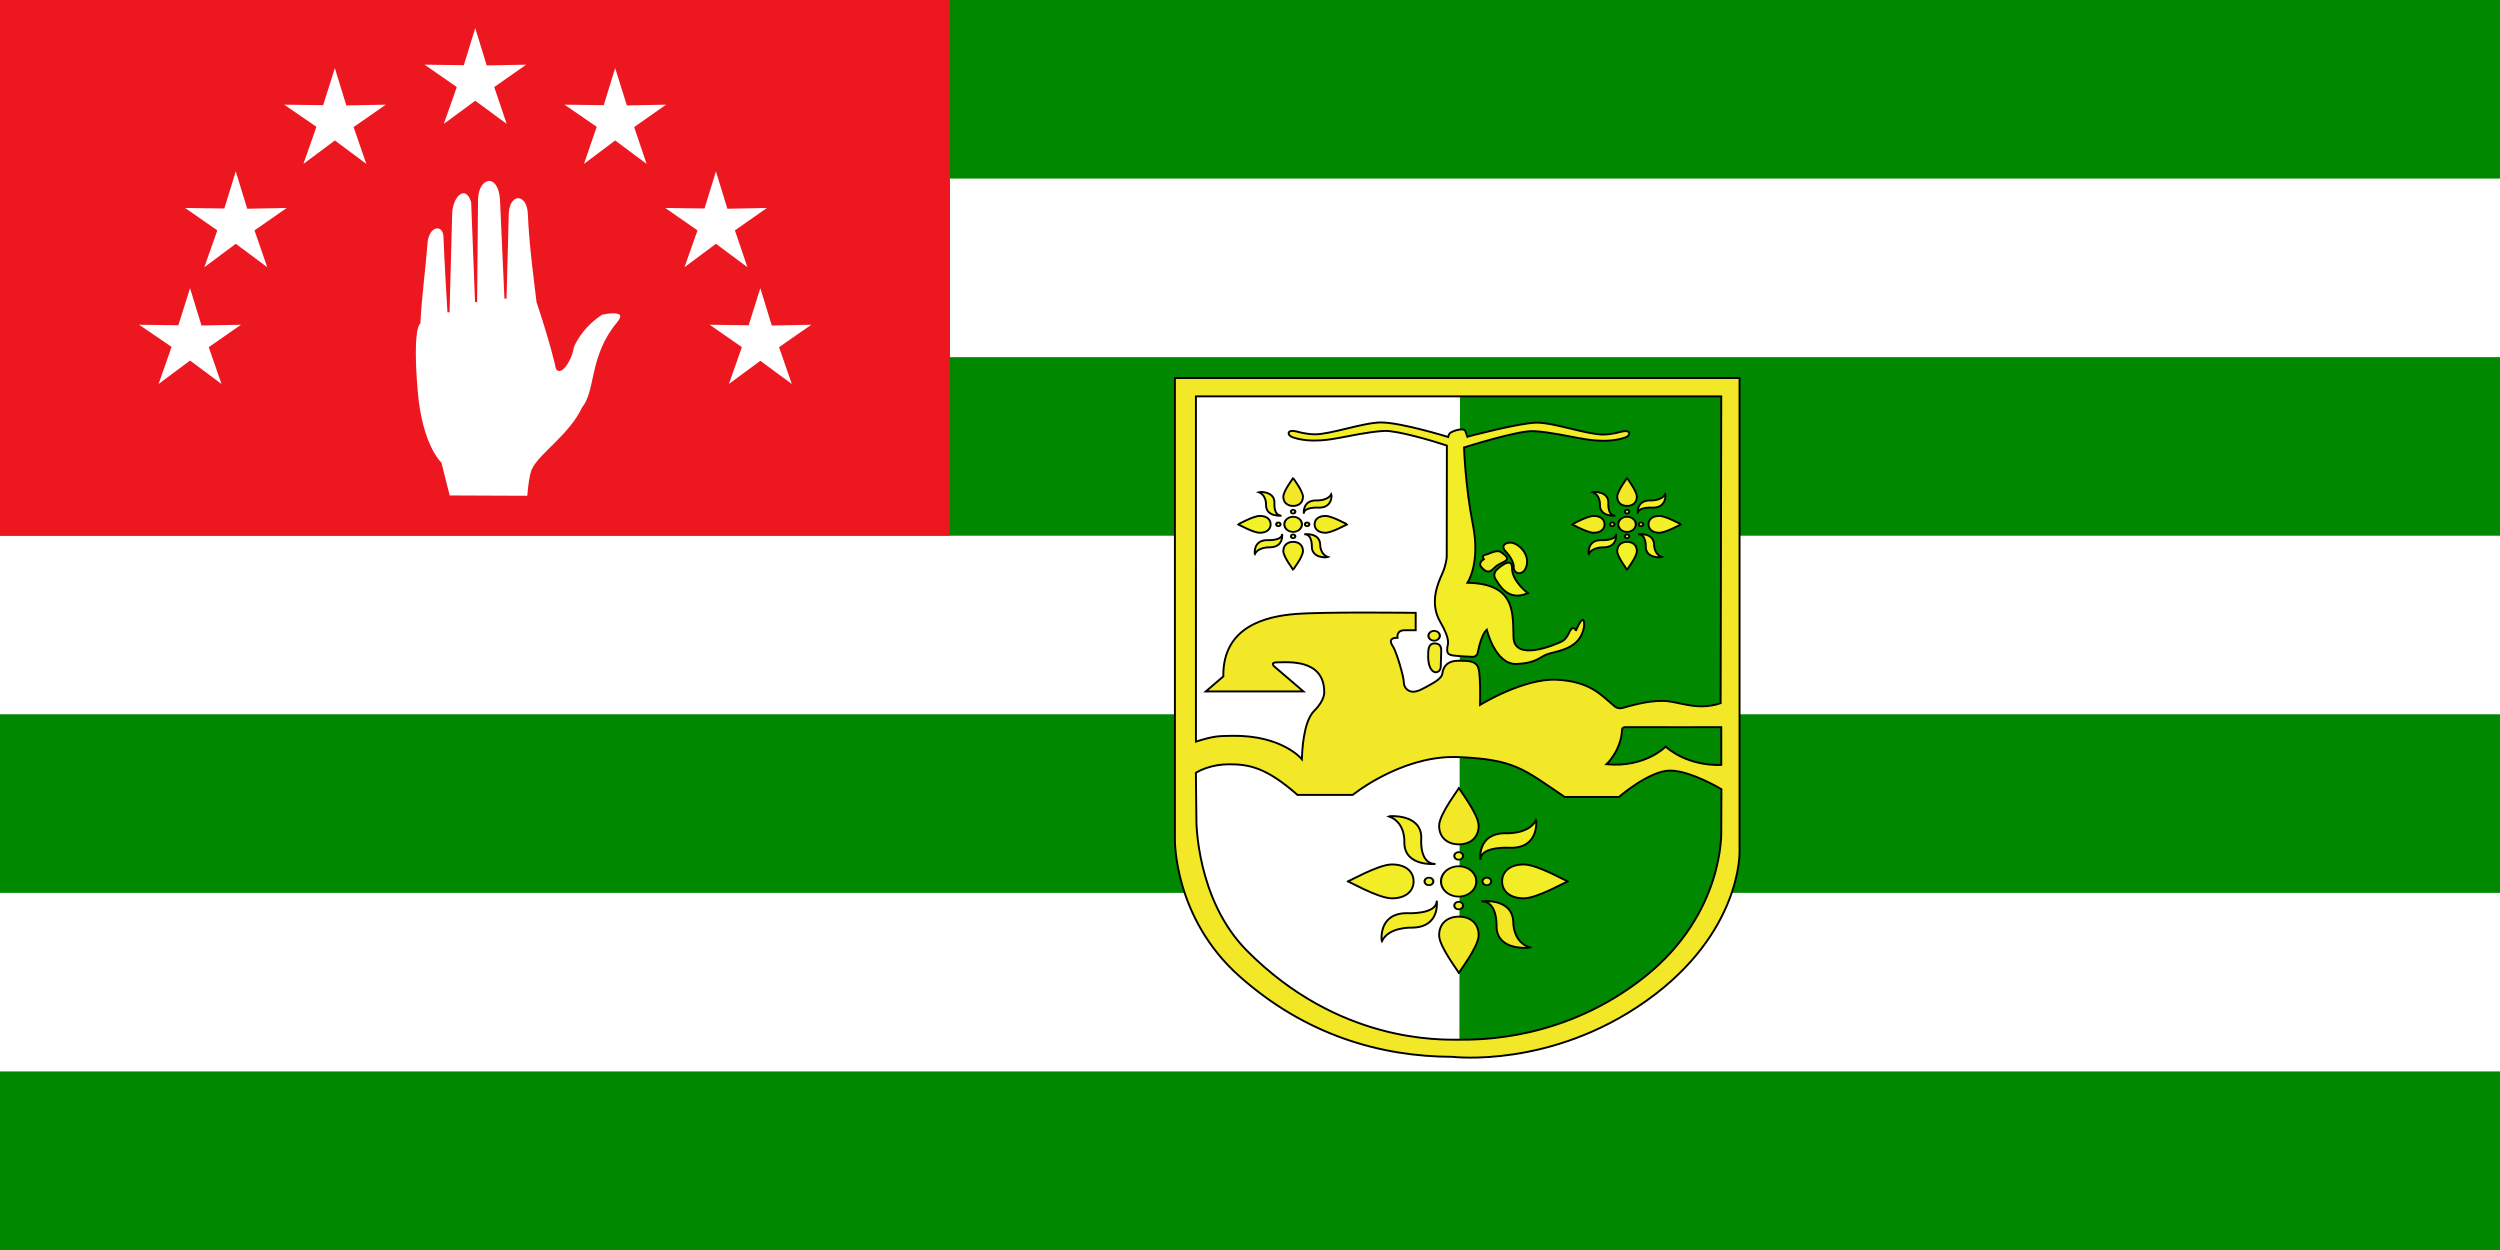
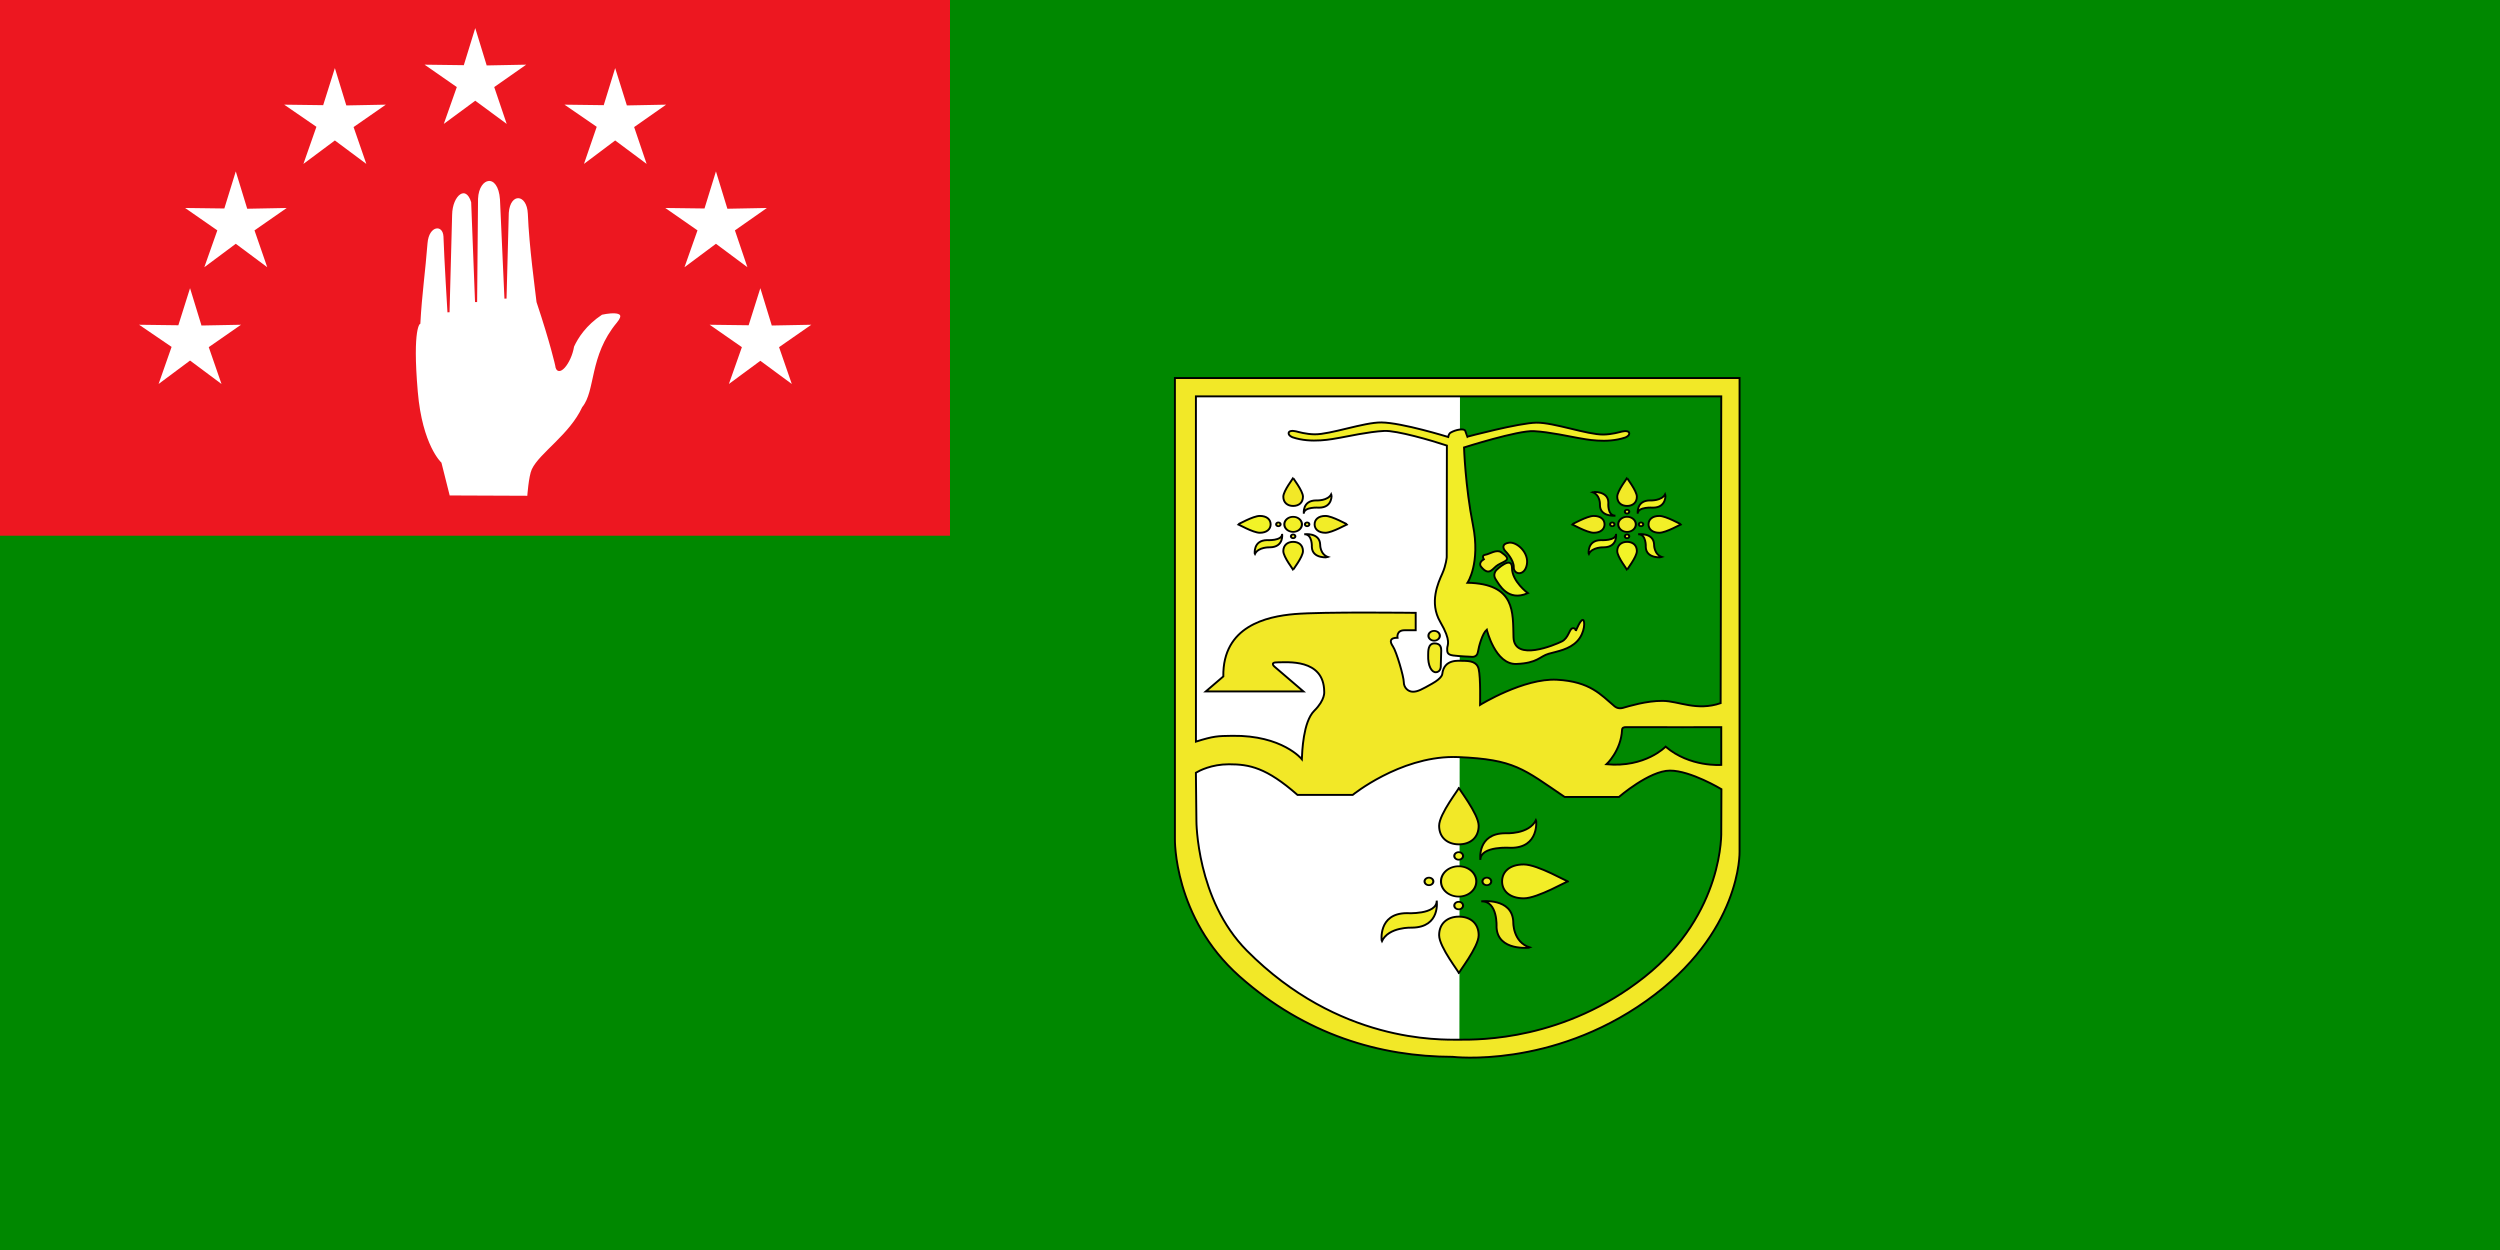
<svg xmlns="http://www.w3.org/2000/svg" xmlns:ns1="http://sodipodi.sourceforge.net/DTD/sodipodi-0.dtd" xmlns:ns2="http://www.inkscape.org/namespaces/inkscape" xmlns:xlink="http://www.w3.org/1999/xlink" width="560" height="280" version="1.1" id="svg2053" ns1:version="0.32" ns2:version="0.44" ns1:docname="Flag_of_Abkhazia.svg" ns1:docbase="D:\Mis documentos\Comptabilitat\Tercer Examen">
  <defs id="defs2085" />
  <ns1:namedview ns2:window-height="575" ns2:window-width="913" ns2:pageshadow="2" ns2:pageopacity="0.0" guidetolerance="10.0" gridtolerance="10.0" objecttolerance="10.0" borderopacity="1.0" bordercolor="#666666" pagecolor="#ffffff" id="base" ns2:zoom="1" ns2:cx="359.53986" ns2:cy="130.87668" ns2:window-x="242" ns2:window-y="55" ns2:current-layer="svg2053" />
  <desc id="desc2055">flag of Abkhazia</desc>
  <rect height="280" width="560" id="rect2057" fill="#008800" />
-   <rect height="40" id="white" width="560" y="40" fill="white" />
  <use xlink:href="#white" y="80" id="use2060" />
  <use xlink:href="#white" y="160" id="use2062" />
  <rect height="120" width="212.8" id="rect2064" fill="#ed1720" />
  <g transform="matrix(7.61808e-2,0,0,7.61808e-2,-35.79,178.429)" id="g2066" fill="white">
    <path d="M 1923.014,-2086.142 L 1959.701,-1977.841 L 1867.219,-2046.003 L 1774.736,-1977.841 L 1812.952,-2086.142 L 1718.177,-2152.032 L 1833.589,-2150.517 L 1867.219,-2259.576 L 1900.849,-2149.76 L 2017.025,-2152.032 L 1923.014,-2086.142 z" id="path2068" />
    <path d="M 2760.518,-1321.418 L 2797.969,-1213.117 L 2705.487,-1281.278 L 2613.004,-1213.117 L 2651.22,-1321.418 L 2556.445,-1387.307 L 2671.093,-1385.793 L 2705.487,-1494.851 L 2739.117,-1385.035 L 2855.293,-1387.307 L 2760.518,-1321.418 z" id="path2070" />
    <path d="M 1083.634,-1321.418 L 1121.085,-1213.117 L 1028.603,-1282.035 L 936.12,-1213.117 L 974.336,-1322.175 L 878.796,-1387.307 L 994.208,-1385.792 L 1028.603,-1494.851 L 1062.233,-1385.035 L 1178.409,-1387.307 L 1083.634,-1321.418 z" id="path2072" />
    <path d="M 1509.482,-1968.549 L 1546.934,-1860.248 L 1454.451,-1929.167 L 1361.969,-1860.248 L 1400.185,-1969.306 L 1305.409,-2034.438 L 1420.057,-2032.924 L 1454.451,-2141.982 L 1488.081,-2032.167 L 1604.258,-2034.438 L 1509.482,-1968.549 z" id="path2074" />
    <path d="M 2334.422,-1968.549 L 2371.109,-1860.248 L 2278.627,-1929.167 L 2186.909,-1860.248 L 2224.36,-1969.306 L 2129.585,-2034.438 L 2244.997,-2032.924 L 2278.627,-2141.982 L 2313.021,-2032.167 L 2428.433,-2034.438 L 2334.422,-1968.549 z" id="path2076" />
    <path d="M 2630.739,-1664.766 L 2667.427,-1556.465 L 2574.944,-1625.384 L 2482.462,-1556.465 L 2520.677,-1664.766 L 2425.902,-1730.656 L 2541.314,-1729.141 L 2574.944,-1838.199 L 2608.574,-1728.383 L 2724.75,-1730.656 L 2630.739,-1664.766 z" id="path2078" />
    <path d="M 1218.11,-1664.766 L 1255.561,-1556.465 L 1163.079,-1625.384 L 1070.596,-1556.465 L 1108.812,-1664.766 L 1014.037,-1730.656 L 1129.449,-1729.141 L 1163.079,-1838.199 L 1196.709,-1728.383 L 1312.885,-1730.656 L 1218.11,-1664.766 z" id="path2080" />
    <path d="M 1702.776,-1392.187 C 1702.776,-1392.187 1678.689,-1382.106 1695.196,-1189.92 C 1708.651,-1031.73 1765.011,-980.2 1765.011,-980.2 L 1789.633,-882.29 L 2023.091,-881.334 C 2023.091,-881.334 2027.328,-941.97 2036.368,-961.14 C 2058.584,-1008.251 2146.62,-1062.097 2184.352,-1143.391 C 2224.932,-1192.955 2204.602,-1294.092 2286.059,-1391.715 C 2326.497,-1440.18 2238.673,-1419.668 2238.673,-1419.668 C 2190.513,-1387.724 2166.987,-1350.229 2154.831,-1324.037 C 2146.668,-1273.576 2108.888,-1231.382 2105.325,-1268.026 C 2105.325,-1268.026 2091.594,-1331.394 2050.419,-1454.575 C 2046.348,-1491.089 2028.681,-1617.342 2024.915,-1713.717 C 2022.222,-1776.412 1967.34,-1780.191 1962.751,-1716.539 L 1956.125,-1464.212 L 1943.015,-1755.628 C 1937.438,-1838.103 1875.036,-1825.88 1872.331,-1757.529 L 1869.649,-1454.091 L 1858.28,-1748.223 C 1841.368,-1804.4 1796.95,-1771.105 1796.128,-1710.241 L 1788.56,-1424.049 C 1788.56,-1424.049 1778.996,-1580.776 1776.826,-1646.956 C 1774.791,-1686.765 1728.172,-1683.828 1723.779,-1626.907 C 1717.43,-1544.64 1707.447,-1477.462 1702.776,-1392.187 z" id="path2082" stroke-width="6.156" stroke="#ed1720" />
  </g>
  <path style="opacity:1;color:black;fill:white;fill-opacity:1;fill-rule:nonzero;stroke:none;stroke-width:1;stroke-linecap:butt;stroke-linejoin:miter;marker:none;marker-start:none;marker-mid:none;marker-end:none;stroke-miterlimit:4;stroke-dasharray:none;stroke-dashoffset:0;stroke-opacity:1;visibility:visible;display:inline;overflow:visible" d="M 264.826,183.537 C 264.826,183.537 268.853,222.138 299.238,229.043 C 329.622,235.947 330.355,234.378 330.355,234.378 L 332.551,87.19 L 267.023,87.504 L 264.826,183.537 z " id="path4623" />
  <path id="path1936" d="M 326.904,236.847 C 332.194,237.129 350.692,237.043 368.794,224.177 C 390.21,208.956 389.66,190.754 389.66,190.754 L 389.66,84.68 L 327.037,84.68 C 327.037,84.68 326.904,236.847 326.904,236.847 z " style="opacity:1;color:black;fill:#008801;fill-opacity:1;fill-rule:nonzero;stroke:none;stroke-width:5;stroke-linecap:butt;stroke-linejoin:miter;marker:none;marker-start:none;marker-mid:none;marker-end:none;stroke-miterlimit:4;stroke-dasharray:none;stroke-dashoffset:0;stroke-opacity:1;visibility:visible;display:inline;overflow:visible" ns1:nodetypes="cccccc" />
  <path style="opacity:1;color:black;fill:#f2e827;fill-opacity:1;fill-rule:nonzero;stroke:black;stroke-width:0.431;stroke-linecap:butt;stroke-linejoin:miter;marker:none;marker-start:none;marker-mid:none;marker-end:none;stroke-miterlimit:4;stroke-dasharray:none;stroke-dashoffset:0;stroke-opacity:1;visibility:visible;display:inline;overflow:visible" d="M 263.178,84.68 L 263.178,187.932 C 263.178,187.932 262.813,205.505 277.639,218.686 C 292.409,231.818 309.177,236.695 325.41,236.732 C 325.41,236.732 347.379,239.397 368.794,224.177 C 390.21,208.956 389.66,190.754 389.66,190.754 L 389.66,84.68 L 263.178,84.68 z M 267.885,88.786 L 327.167,88.786 L 385.563,88.786 L 385.423,157.506 C 380.039,159.347 376.079,157.028 372.435,156.995 C 368.792,156.961 364.856,158.195 363.5,158.574 C 362.279,158.916 361.542,158.104 361.542,158.104 C 358.643,155.686 356.216,152.664 348.773,152.261 C 341.329,151.858 331.533,157.901 331.533,157.901 C 331.533,157.901 331.688,151.776 331.218,149.842 C 330.826,148.23 329.339,148.026 327.694,148.026 C 326.754,148.026 323.461,147.555 323.069,150.981 C 323.069,150.981 323.072,151.858 320.8,153.134 C 318.528,154.41 317.587,154.946 316.49,154.946 C 315.393,154.946 314.449,154.006 314.449,152.797 C 314.449,151.588 312.804,145.947 312.021,144.805 C 311.237,143.663 311.315,142.856 313.039,142.856 C 313.039,142.856 312.729,141.177 314.609,141.177 C 316.49,141.177 317.116,141.177 317.116,141.177 L 317.116,137.279 C 317.116,137.279 296.275,137.011 290.006,137.549 C 283.738,138.086 273.866,140.237 274.023,151.521 L 270.101,154.879 L 291.965,154.879 L 285.537,149.373 C 285.537,149.373 284.247,148.329 286.206,148.363 C 288.164,148.396 296.545,147.423 296.624,154.913 C 296.624,154.913 296.901,156.725 294.394,159.21 C 291.886,161.695 291.689,168.449 291.611,170.061 C 291.611,170.061 287.265,164.673 276.054,164.821 C 272.697,164.865 271.886,164.879 267.89,166.121 L 267.885,88.786 z M 364.179,162.884 C 369.738,162.912 385.563,162.884 385.563,162.884 L 385.563,171.337 C 385.563,171.337 378.529,171.907 373.099,167.252 C 373.099,167.252 368.553,172.003 359.855,171.196 C 359.855,171.196 363.112,168.175 363.34,163.499 C 363.364,163.004 363.709,162.881 364.179,162.884 z M 325.503,169.567 C 325.892,169.565 326.283,169.571 326.676,169.587 C 339.291,170.125 341.169,172.209 350.493,178.523 L 362.637,178.523 C 362.637,178.523 369.456,172.613 374.079,172.613 C 378.701,172.613 385.597,176.777 385.597,176.777 L 385.563,186.157 C 385.563,186.157 386.338,204.583 368.387,218.832 C 350.436,233.081 331.38,232.892 326.947,232.892 C 322.515,232.892 299.83,233.635 279.297,212.943 C 267.971,201.529 267.997,183.876 267.997,183.876 L 267.88,173.091 C 268.627,172.648 271.36,171.2 275.274,171.2 C 279.896,171.2 283.658,171.941 290.632,178.053 L 303.013,178.053 C 303.013,178.053 313.425,169.608 325.503,169.567 z " id="path4742" ns1:nodetypes="ccccccccccccsscscsssssssssccsccccssssccccccsscccsccsccsssccsccc" />
  <path id="path1933" style="color:black;fill:#f2ed27;fill-opacity:1;fill-rule:nonzero;stroke:black;stroke-width:0.431;stroke-linecap:butt;stroke-linejoin:miter;marker:none;marker-start:none;marker-mid:none;marker-end:none;stroke-miterlimit:4;stroke-dasharray:none;stroke-dashoffset:0;stroke-opacity:1;visibility:visible;display:inline;overflow:visible" d="M 324.387,97.882 C 324.387,97.882 314.026,94.676 309.428,94.629 C 305.549,94.587 298.014,97.336 294.468,97.288 C 292.529,97.263 290.85,96.75 290.313,96.624 C 289.51,96.434 288.651,96.481 288.651,97.051 C 288.651,97.621 289.537,97.953 289.537,97.953 C 293.748,99.378 298.513,98.333 300.175,98.048 C 301.837,97.763 306.491,96.719 310.037,96.529 C 312.806,96.38 320.779,98.694 324.102,99.808 L 324.066,124.789 C 324.066,124.789 323.955,126.499 323.068,128.494 C 322.182,130.489 320.076,134.954 322.625,139.324 C 325.174,143.693 324.176,144.453 324.176,145.213 C 324.176,145.973 324.066,146.638 325.506,146.828 C 326.947,147.018 329.495,147.113 329.495,147.113 C 329.495,147.113 330.825,147.398 331.047,146.068 C 331.268,144.738 332.044,141.888 333.041,141.033 C 333.041,141.033 334.925,148.918 339.69,148.728 C 344.454,148.538 344.898,147.018 346.892,146.448 C 348.887,145.878 351.546,145.498 353.319,143.598 C 355.092,141.698 355.092,138.849 354.538,138.849 C 353.984,138.849 352.987,141.318 352.987,141.318 C 352.987,141.318 352.931,140.558 352.211,140.748 C 351.491,140.938 351.38,142.933 349.829,143.693 C 348.277,144.453 339.191,148.3 339.025,142.743 C 338.859,137.186 339.523,130.774 328.719,130.537 C 328.719,130.537 331.656,126.214 329.938,117.57 C 328.221,108.925 327.944,100.233 327.944,100.233 C 327.944,100.233 340.022,96.386 343.568,96.576 C 347.114,96.766 351.768,97.811 353.43,98.096 C 355.092,98.381 359.857,99.426 364.068,98.001 C 364.068,98.001 364.954,97.668 364.954,97.099 C 364.954,96.529 364.095,96.481 363.292,96.671 C 362.755,96.798 361.076,97.31 359.137,97.336 C 355.591,97.383 348.056,94.629 344.177,94.676 C 340.299,94.724 328.719,97.811 328.719,97.811 L 328.664,97.858 C 328.664,97.858 328.619,97.775 328.221,96.529 C 328.011,95.873 326.032,96.253 324.929,96.913 C 324.507,97.166 324.387,97.882 324.387,97.882 z " ns1:nodetypes="csssscssccsssscscsssscssscscsscssssccssc" />
  <path style="opacity:1;color:black;fill:#f2f327;fill-opacity:1;fill-rule:nonzero;stroke:black;stroke-width:0.431;stroke-linecap:butt;stroke-linejoin:miter;marker:none;marker-start:none;marker-mid:none;marker-end:none;stroke-miterlimit:4;stroke-dasharray:none;stroke-dashoffset:0;stroke-opacity:1;visibility:visible;display:inline;overflow:visible" d="M 342.238,132.864 C 342.238,132.864 338.692,130.252 338.692,127.259 C 338.692,124.267 335.202,127.687 335.202,127.687 C 335.202,127.687 334.26,128.637 335.036,129.777 C 335.811,130.917 337.75,134.859 342.238,132.864 z " id="path1958" ns1:nodetypes="cscsc" />
  <path style="opacity:1;color:black;fill:#f2f027;fill-opacity:1;fill-rule:nonzero;stroke:black;stroke-width:0.431;stroke-linecap:butt;stroke-linejoin:miter;marker:none;marker-start:none;marker-mid:none;marker-end:none;stroke-miterlimit:4;stroke-dasharray:none;stroke-dashoffset:0;stroke-opacity:1;visibility:visible;display:inline;overflow:visible" d="M 337.252,123.507 C 337.252,123.507 339.136,125.407 339.08,127.069 C 339.025,128.732 341.518,129.159 342.017,126.452 C 342.515,123.744 339.745,121.322 338.027,121.56 C 336.31,121.797 336.642,122.889 337.252,123.507 z " id="path1960" />
  <path style="opacity:1;color:black;fill:#f2ea27;fill-opacity:1;fill-rule:nonzero;stroke:black;stroke-width:0.431;stroke-linecap:butt;stroke-linejoin:miter;marker:none;marker-start:none;marker-mid:none;marker-end:none;stroke-miterlimit:4;stroke-dasharray:none;stroke-dashoffset:0;stroke-opacity:1;visibility:visible;display:inline;overflow:visible" d="M 335.534,126.547 C 334.341,127.243 333.651,129.207 331.822,127.022 C 331.822,127.022 330.936,126.167 332.376,125.264 C 332.376,125.264 331.767,124.409 332.709,124.267 C 333.651,124.124 335.215,122.98 336.255,123.697 C 338.803,125.454 337.239,125.552 335.534,126.547 z " id="path1962" ns1:nodetypes="cccsss" />
  <path id="path1968" style="color:black;fill:#f2e827;fill-opacity:1;fill-rule:nonzero;stroke:black;stroke-width:0.431;stroke-linecap:butt;stroke-linejoin:miter;marker:none;marker-start:none;marker-mid:none;marker-end:none;stroke-miterlimit:4;stroke-dasharray:none;stroke-dashoffset:0;stroke-opacity:1;visibility:visible;display:inline;overflow:visible" d="M 326.792,189.136 C 324.285,189.136 322.365,187.658 322.365,184.972 C 322.365,182.285 327.066,176.441 326.792,176.441 C 326.518,176.441 331.219,182.285 331.219,184.972 C 331.219,187.658 329.338,189.136 326.792,189.136 z " ns1:nodetypes="cscsz" />
  <path ns1:nodetypes="cscsz" d="M 326.792,205.325 C 324.285,205.325 322.365,206.802 322.365,209.489 C 322.365,212.176 327.066,218.02 326.792,218.02 C 326.518,218.02 331.219,212.176 331.219,209.489 C 331.219,206.802 329.338,205.325 326.792,205.325 z " style="color:black;fill:#f2ea27;fill-opacity:1;fill-rule:nonzero;stroke:black;stroke-width:0.431;stroke-linecap:butt;stroke-linejoin:miter;marker:none;marker-start:none;marker-mid:none;marker-end:none;stroke-miterlimit:4;stroke-dasharray:none;stroke-dashoffset:0;stroke-opacity:1;visibility:visible;display:inline;overflow:visible" id="path1975" />
  <path id="path1977" style="color:black;fill:#f2ed27;fill-opacity:1;fill-rule:nonzero;stroke:black;stroke-width:0.431;stroke-linecap:butt;stroke-linejoin:miter;marker:none;marker-start:none;marker-mid:none;marker-end:none;stroke-miterlimit:4;stroke-dasharray:none;stroke-dashoffset:0;stroke-opacity:1;visibility:visible;display:inline;overflow:visible" d="M 336.469,197.432 C 336.469,199.581 338.192,201.227 341.327,201.227 C 344.461,201.227 351.277,197.197 351.277,197.432 C 351.277,197.667 344.461,193.637 341.327,193.637 C 338.192,193.637 336.469,195.249 336.469,197.432 z " ns1:nodetypes="cscsz" />
-   <path ns1:nodetypes="cscsz" d="M 316.645,197.432 C 316.645,199.581 314.921,201.227 311.787,201.227 C 308.653,201.227 301.836,197.197 301.836,197.432 C 301.836,197.667 308.653,193.637 311.787,193.637 C 314.921,193.637 316.645,195.249 316.645,197.432 z " style="color:black;fill:#f2ed27;fill-opacity:1;fill-rule:nonzero;stroke:black;stroke-width:0.431;stroke-linecap:butt;stroke-linejoin:miter;marker:none;marker-start:none;marker-mid:none;marker-end:none;stroke-miterlimit:4;stroke-dasharray:none;stroke-dashoffset:0;stroke-opacity:1;visibility:visible;display:inline;overflow:visible" id="path1979" />
  <path ns1:type="arc" style="opacity:1;fill:#f2ed27;fill-opacity:1;stroke:black;stroke-width:3;stroke-linecap:round;stroke-linejoin:round;stroke-miterlimit:4;stroke-dasharray:none;stroke-dashoffset:0;stroke-opacity:1" id="path1981" ns1:cx="394.7171" ns1:cy="858.16034" ns1:rx="25.506351" ns1:ry="25.506351" d="M 420.223 858.16 A 25.506 25.506 0 1 1  369.211,858.16 A 25.506 25.506 0 1 1  420.223 858.16 z" transform="matrix(0.155,0,0,0.133,265.558,83.303)" />
  <path ns1:type="arc" style="opacity:1;fill:#f2f027;fill-opacity:1;stroke:black;stroke-width:3;stroke-linecap:round;stroke-linejoin:round;stroke-miterlimit:4;stroke-dasharray:none;stroke-dashoffset:0;stroke-opacity:1" id="path2868" ns1:cx="351.78561" ns1:cy="856.39258" ns1:rx="6.3134532" ns1:ry="6.3134532" d="M 358.099 856.393 A 6.313 6.313 0 1 1  345.472,856.393 A 6.313 6.313 0 1 1  358.099 856.393 z" transform="matrix(0.155,0,0,0.133,265.558,83.538)" />
  <path d="M 358.099 856.393 A 6.313 6.313 0 1 1  345.472,856.393 A 6.313 6.313 0 1 1  358.099 856.393 z" ns1:ry="6.3134532" ns1:rx="6.3134532" ns1:cy="856.39258" ns1:cx="351.78561" id="path2870" style="opacity:1;fill:#f2ee27;fill-opacity:1;stroke:black;stroke-width:3;stroke-linecap:round;stroke-linejoin:round;stroke-miterlimit:4;stroke-dasharray:none;stroke-dashoffset:0;stroke-opacity:1" ns1:type="arc" transform="matrix(0.155,0,0,0.133,278.526,83.538)" />
  <path transform="matrix(0.155,0,0,0.133,272.218,88.946)" ns1:type="arc" style="opacity:1;fill:#f2ee27;fill-opacity:1;stroke:black;stroke-width:3;stroke-linecap:round;stroke-linejoin:round;stroke-miterlimit:4;stroke-dasharray:none;stroke-dashoffset:0;stroke-opacity:1" id="path2872" ns1:cx="351.78561" ns1:cy="856.39258" ns1:rx="6.3134532" ns1:ry="6.3134532" d="M 358.099 856.393 A 6.313 6.313 0 1 1  345.472,856.393 A 6.313 6.313 0 1 1  358.099 856.393 z" />
  <path d="M 358.099 856.393 A 6.313 6.313 0 1 1  345.472,856.393 A 6.313 6.313 0 1 1  358.099 856.393 z" ns1:ry="6.3134532" ns1:rx="6.3134532" ns1:cy="856.39258" ns1:cx="351.78561" id="path2874" style="opacity:1;fill:#f2f327;fill-opacity:1;stroke:black;stroke-width:3;stroke-linecap:round;stroke-linejoin:round;stroke-miterlimit:4;stroke-dasharray:none;stroke-dashoffset:0;stroke-opacity:1" ns1:type="arc" transform="matrix(0.155,0,0,0.133,272.218,77.829)" />
-   <path id="path2878" style="color:black;fill:#f2ed27;fill-opacity:1;fill-rule:nonzero;stroke:black;stroke-width:0.431;stroke-linecap:butt;stroke-linejoin:miter;marker:none;marker-start:none;marker-mid:none;marker-end:none;stroke-miterlimit:4;stroke-dasharray:none;stroke-dashoffset:0;stroke-opacity:1;visibility:visible;display:inline;overflow:visible" d="M 321.542,193.523 C 321.542,193.523 314.569,194.215 314.569,188.707 C 314.569,188.707 314.921,184.173 311.043,182.843 C 311.082,182.822 318.369,182.15 318.369,187.658 C 318.369,187.658 317.781,193.523 321.542,193.523 z " ns1:nodetypes="ccccc" />
  <path ns1:nodetypes="ccccc" d="M 331.603,192.611 C 331.603,192.611 330.816,186.631 337.241,186.647 C 337.241,186.647 342.528,186.962 344.092,183.641 C 344.116,183.675 344.878,189.924 338.453,189.908 C 338.453,189.908 331.614,189.387 331.603,192.611 z " style="color:black;fill:#f2ed27;fill-opacity:1;fill-rule:nonzero;stroke:black;stroke-width:0.431;stroke-linecap:butt;stroke-linejoin:miter;marker:none;marker-start:none;marker-mid:none;marker-end:none;stroke-miterlimit:4;stroke-dasharray:none;stroke-dashoffset:0;stroke-opacity:1;visibility:visible;display:inline;overflow:visible" id="path2887" ns2:transform-center-x="-6.3594623" ns2:transform-center-y="-4.5509828" />
  <path ns2:transform-center-y="5.274306" ns2:transform-center-x="-5.5491261" id="path2889" style="color:black;fill:#f2e727;fill-opacity:1;fill-rule:nonzero;stroke:black;stroke-width:0.431;stroke-linecap:butt;stroke-linejoin:miter;marker:none;marker-start:none;marker-mid:none;marker-end:none;stroke-miterlimit:4;stroke-dasharray:none;stroke-dashoffset:0;stroke-opacity:1;visibility:visible;display:inline;overflow:visible" d="M 331.809,201.904 C 331.809,201.904 338.749,201 338.977,206.505 C 338.977,206.505 338.813,211.047 342.744,212.258 C 342.706,212.28 335.451,213.173 335.223,207.669 C 335.223,207.669 335.567,201.79 331.809,201.904 z " ns1:nodetypes="ccccc" />
  <path ns1:nodetypes="ccccc" d="M 321.824,201.746 C 321.824,201.746 322.73,207.714 316.305,207.791 C 316.305,207.791 311.012,207.553 309.515,210.896 C 309.49,210.863 308.604,204.626 315.029,204.549 C 315.029,204.549 321.877,204.97 321.824,201.746 z " style="color:black;fill:#f2ed27;fill-opacity:1;fill-rule:nonzero;stroke:black;stroke-width:0.431;stroke-linecap:butt;stroke-linejoin:miter;marker:none;marker-start:none;marker-mid:none;marker-end:none;stroke-miterlimit:4;stroke-dasharray:none;stroke-dashoffset:0;stroke-opacity:1;visibility:visible;display:inline;overflow:visible" id="path2891" ns2:transform-center-x="6.2689386" ns2:transform-center-y="4.6430399" />
-   <path ns1:nodetypes="cscsz" d="M 289.663,113.331 C 288.417,113.331 287.464,112.597 287.464,111.262 C 287.464,109.927 289.8,107.023 289.663,107.023 C 289.527,107.023 291.863,109.927 291.863,111.262 C 291.863,112.597 290.929,113.331 289.663,113.331 z " style="color:black;fill:#f2e827;fill-opacity:1;fill-rule:nonzero;stroke:black;stroke-width:0.431;stroke-linecap:butt;stroke-linejoin:miter;marker:none;marker-start:none;marker-mid:none;marker-end:none;stroke-miterlimit:4;stroke-dasharray:none;stroke-dashoffset:0;stroke-opacity:1;visibility:visible;display:inline;overflow:visible" id="path3778" />
+   <path ns1:nodetypes="cscsz" d="M 289.663,113.331 C 288.417,113.331 287.464,112.597 287.464,111.262 C 287.464,109.927 289.8,107.023 289.663,107.023 C 289.527,107.023 291.863,109.927 291.863,111.262 C 291.863,112.597 290.929,113.331 289.663,113.331 " style="color:black;fill:#f2e827;fill-opacity:1;fill-rule:nonzero;stroke:black;stroke-width:0.431;stroke-linecap:butt;stroke-linejoin:miter;marker:none;marker-start:none;marker-mid:none;marker-end:none;stroke-miterlimit:4;stroke-dasharray:none;stroke-dashoffset:0;stroke-opacity:1;visibility:visible;display:inline;overflow:visible" id="path3778" />
  <path id="path3780" style="color:black;fill:#f2ee27;fill-opacity:1;fill-rule:nonzero;stroke:black;stroke-width:0.431;stroke-linecap:butt;stroke-linejoin:miter;marker:none;marker-start:none;marker-mid:none;marker-end:none;stroke-miterlimit:4;stroke-dasharray:none;stroke-dashoffset:0;stroke-opacity:1;visibility:visible;display:inline;overflow:visible" d="M 289.663,121.375 C 288.417,121.375 287.464,122.109 287.464,123.444 C 287.464,124.779 289.8,127.683 289.663,127.683 C 289.527,127.683 291.863,124.779 291.863,123.444 C 291.863,122.109 290.929,121.375 289.663,121.375 z " ns1:nodetypes="cscsz" />
  <path ns1:nodetypes="cscsz" d="M 294.472,117.453 C 294.472,118.521 295.328,119.339 296.886,119.339 C 298.443,119.339 301.83,117.336 301.83,117.453 C 301.83,117.57 298.443,115.567 296.886,115.567 C 295.328,115.567 294.472,116.368 294.472,117.453 z " style="color:black;fill:#f2ed27;fill-opacity:1;fill-rule:nonzero;stroke:black;stroke-width:0.431;stroke-linecap:butt;stroke-linejoin:miter;marker:none;marker-start:none;marker-mid:none;marker-end:none;stroke-miterlimit:4;stroke-dasharray:none;stroke-dashoffset:0;stroke-opacity:1;visibility:visible;display:inline;overflow:visible" id="path3782" />
  <path id="path3784" style="color:black;fill:#f2f327;fill-opacity:1;fill-rule:nonzero;stroke:black;stroke-width:0.431;stroke-linecap:butt;stroke-linejoin:miter;marker:none;marker-start:none;marker-mid:none;marker-end:none;stroke-miterlimit:4;stroke-dasharray:none;stroke-dashoffset:0;stroke-opacity:1;visibility:visible;display:inline;overflow:visible" d="M 284.621,117.453 C 284.621,118.521 283.765,119.339 282.208,119.339 C 280.65,119.339 277.263,117.336 277.263,117.453 C 277.263,117.57 280.65,115.567 282.208,115.567 C 283.765,115.567 284.621,116.368 284.621,117.453 z " ns1:nodetypes="cscsz" />
  <path transform="matrix(7.708458e-2,0,0,6.608256e-2,259.237,60.743)" d="M 420.223 858.16 A 25.506 25.506 0 1 1  369.211,858.16 A 25.506 25.506 0 1 1  420.223 858.16 z" ns1:ry="25.506351" ns1:rx="25.506351" ns1:cy="858.16034" ns1:cx="394.7171" id="path3786" style="fill:#f2f027;fill-opacity:1;stroke:black;stroke-width:6.038;stroke-linecap:round;stroke-linejoin:round;stroke-miterlimit:4;stroke-dasharray:none;stroke-dashoffset:0;stroke-opacity:1" ns1:type="arc" />
  <path transform="matrix(7.708458e-2,0,0,6.608256e-2,259.237,60.86)" d="M 358.099 856.393 A 6.313 6.313 0 1 1  345.472,856.393 A 6.313 6.313 0 1 1  358.099 856.393 z" ns1:ry="6.3134532" ns1:rx="6.3134532" ns1:cy="856.39258" ns1:cx="351.78561" id="path3788" style="fill:#f2ed27;fill-opacity:1;stroke:black;stroke-width:6.038;stroke-linecap:round;stroke-linejoin:round;stroke-miterlimit:4;stroke-dasharray:none;stroke-dashoffset:0;stroke-opacity:1" ns1:type="arc" />
  <path transform="matrix(7.708458e-2,0,0,6.608256e-2,265.68,60.86)" ns1:type="arc" style="fill:#f2f127;fill-opacity:1;stroke:black;stroke-width:6.038;stroke-linecap:round;stroke-linejoin:round;stroke-miterlimit:4;stroke-dasharray:none;stroke-dashoffset:0;stroke-opacity:1" id="path3790" ns1:cx="351.78561" ns1:cy="856.39258" ns1:rx="6.3134532" ns1:ry="6.3134532" d="M 358.099 856.393 A 6.313 6.313 0 1 1  345.472,856.393 A 6.313 6.313 0 1 1  358.099 856.393 z" />
  <path d="M 358.099 856.393 A 6.313 6.313 0 1 1  345.472,856.393 A 6.313 6.313 0 1 1  358.099 856.393 z" ns1:ry="6.3134532" ns1:rx="6.3134532" ns1:cy="856.39258" ns1:cx="351.78561" id="path3792" style="fill:#f2f027;fill-opacity:1;stroke:black;stroke-width:6.038;stroke-linecap:round;stroke-linejoin:round;stroke-miterlimit:4;stroke-dasharray:none;stroke-dashoffset:0;stroke-opacity:1" ns1:type="arc" transform="matrix(7.708458e-2,0,0,6.608256e-2,262.546,63.547)" />
-   <path transform="matrix(7.708458e-2,0,0,6.608256e-2,262.546,58.023)" ns1:type="arc" style="fill:#f2f127;fill-opacity:1;stroke:black;stroke-width:6.038;stroke-linecap:round;stroke-linejoin:round;stroke-miterlimit:4;stroke-dasharray:none;stroke-dashoffset:0;stroke-opacity:1" id="path3794" ns1:cx="351.78561" ns1:cy="856.39258" ns1:rx="6.3134532" ns1:ry="6.3134532" d="M 358.099 856.393 A 6.313 6.313 0 1 1  345.472,856.393 A 6.313 6.313 0 1 1  358.099 856.393 z" />
-   <path ns1:nodetypes="ccccc" d="M 287.055,115.511 C 287.055,115.511 283.59,115.855 283.59,113.118 C 283.59,113.118 283.765,110.865 281.838,110.204 C 281.857,110.194 285.478,109.86 285.478,112.597 C 285.478,112.597 285.186,115.511 287.055,115.511 z " style="color:black;fill:#f2f027;fill-opacity:1;fill-rule:nonzero;stroke:black;stroke-width:0.431;stroke-linecap:butt;stroke-linejoin:miter;marker:none;marker-start:none;marker-mid:none;marker-end:none;stroke-miterlimit:4;stroke-dasharray:none;stroke-dashoffset:0;stroke-opacity:1;visibility:visible;display:inline;overflow:visible" id="path3796" />
  <path ns2:transform-center-y="-4.5509739" ns2:transform-center-x="-6.3594727" id="path3798" style="color:black;fill:#f2ee27;fill-opacity:1;fill-rule:nonzero;stroke:black;stroke-width:0.431;stroke-linecap:butt;stroke-linejoin:miter;marker:none;marker-start:none;marker-mid:none;marker-end:none;stroke-miterlimit:4;stroke-dasharray:none;stroke-dashoffset:0;stroke-opacity:1;visibility:visible;display:inline;overflow:visible" d="M 292.054,115.058 C 292.054,115.058 291.663,112.086 294.855,112.094 C 294.855,112.094 297.483,112.251 298.26,110.601 C 298.272,110.617 298.65,113.722 295.458,113.714 C 295.458,113.714 292.059,113.455 292.054,115.058 z " ns1:nodetypes="ccccc" />
  <path ns1:nodetypes="ccccc" d="M 292.156,119.675 C 292.156,119.675 295.605,119.226 295.718,121.961 C 295.718,121.961 295.637,124.218 297.59,124.82 C 297.571,124.831 293.966,125.275 293.853,122.54 C 293.853,122.54 294.024,119.618 292.156,119.675 z " style="color:black;fill:#f2ee27;fill-opacity:1;fill-rule:nonzero;stroke:black;stroke-width:0.431;stroke-linecap:butt;stroke-linejoin:miter;marker:none;marker-start:none;marker-mid:none;marker-end:none;stroke-miterlimit:4;stroke-dasharray:none;stroke-dashoffset:0;stroke-opacity:1;visibility:visible;display:inline;overflow:visible" id="path3800" ns2:transform-center-x="-5.5491375" ns2:transform-center-y="5.2743029" />
  <path ns2:transform-center-y="4.6430317" ns2:transform-center-x="6.2689424" id="path3802" style="color:black;fill:#f2f127;fill-opacity:1;fill-rule:nonzero;stroke:black;stroke-width:0.431;stroke-linecap:butt;stroke-linejoin:miter;marker:none;marker-start:none;marker-mid:none;marker-end:none;stroke-miterlimit:4;stroke-dasharray:none;stroke-dashoffset:0;stroke-opacity:1;visibility:visible;display:inline;overflow:visible" d="M 287.195,119.597 C 287.195,119.597 287.645,122.562 284.453,122.601 C 284.453,122.601 281.822,122.482 281.079,124.143 C 281.066,124.127 280.626,121.028 283.818,120.989 C 283.818,120.989 287.221,121.199 287.195,119.597 z " ns1:nodetypes="ccccc" />
  <path id="path3821" style="color:black;fill:#f2ea27;fill-opacity:1;fill-rule:nonzero;stroke:black;stroke-width:0.431;stroke-linecap:butt;stroke-linejoin:miter;marker:none;marker-start:none;marker-mid:none;marker-end:none;stroke-miterlimit:4;stroke-dasharray:none;stroke-dashoffset:0;stroke-opacity:1;visibility:visible;display:inline;overflow:visible" d="M 364.459,113.331 C 363.214,113.331 362.26,112.597 362.26,111.262 C 362.26,109.927 364.596,107.023 364.459,107.023 C 364.323,107.023 366.659,109.927 366.659,111.262 C 366.659,112.597 365.725,113.331 364.459,113.331 z " ns1:nodetypes="cscsz" />
  <path ns1:nodetypes="cscsz" d="M 364.459,121.375 C 363.214,121.375 362.26,122.109 362.26,123.444 C 362.26,124.779 364.596,127.683 364.459,127.683 C 364.323,127.683 366.659,124.779 366.659,123.444 C 366.659,122.109 365.725,121.375 364.459,121.375 z " style="color:black;fill:#f2f427;fill-opacity:1;fill-rule:nonzero;stroke:black;stroke-width:0.431;stroke-linecap:butt;stroke-linejoin:miter;marker:none;marker-start:none;marker-mid:none;marker-end:none;stroke-miterlimit:4;stroke-dasharray:none;stroke-dashoffset:0;stroke-opacity:1;visibility:visible;display:inline;overflow:visible" id="path3823" />
  <path id="path3825" style="color:black;fill:#f2f027;fill-opacity:1;fill-rule:nonzero;stroke:black;stroke-width:0.431;stroke-linecap:butt;stroke-linejoin:miter;marker:none;marker-start:none;marker-mid:none;marker-end:none;stroke-miterlimit:4;stroke-dasharray:none;stroke-dashoffset:0;stroke-opacity:1;visibility:visible;display:inline;overflow:visible" d="M 369.268,117.453 C 369.268,118.521 370.124,119.339 371.682,119.339 C 373.239,119.339 376.626,117.336 376.626,117.453 C 376.626,117.57 373.239,115.567 371.682,115.567 C 370.124,115.567 369.268,116.368 369.268,117.453 z " ns1:nodetypes="cscsz" />
  <path ns1:nodetypes="cscsz" d="M 359.418,117.453 C 359.418,118.521 358.561,119.339 357.004,119.339 C 355.446,119.339 352.059,117.336 352.059,117.453 C 352.059,117.57 355.446,115.567 357.004,115.567 C 358.561,115.567 359.418,116.368 359.418,117.453 z " style="color:black;fill:#f2eb27;fill-opacity:1;fill-rule:nonzero;stroke:black;stroke-width:0.431;stroke-linecap:butt;stroke-linejoin:miter;marker:none;marker-start:none;marker-mid:none;marker-end:none;stroke-miterlimit:4;stroke-dasharray:none;stroke-dashoffset:0;stroke-opacity:1;visibility:visible;display:inline;overflow:visible" id="path3827" />
  <path ns1:type="arc" style="fill:#f2ea27;fill-opacity:1;stroke:black;stroke-width:6.038;stroke-linecap:round;stroke-linejoin:round;stroke-miterlimit:4;stroke-dasharray:none;stroke-dashoffset:0;stroke-opacity:1" id="path3829" ns1:cx="394.7171" ns1:cy="858.16034" ns1:rx="25.506351" ns1:ry="25.506351" d="M 420.223 858.16 A 25.506 25.506 0 1 1  369.211,858.16 A 25.506 25.506 0 1 1  420.223 858.16 z" transform="matrix(7.708458e-2,0,0,6.608256e-2,334.033,60.743)" />
  <path ns1:type="arc" style="fill:#f2f127;fill-opacity:1;stroke:black;stroke-width:6.038;stroke-linecap:round;stroke-linejoin:round;stroke-miterlimit:4;stroke-dasharray:none;stroke-dashoffset:0;stroke-opacity:1" id="path3831" ns1:cx="351.78561" ns1:cy="856.39258" ns1:rx="6.3134532" ns1:ry="6.3134532" d="M 358.099 856.393 A 6.313 6.313 0 1 1  345.472,856.393 A 6.313 6.313 0 1 1  358.099 856.393 z" transform="matrix(7.708458e-2,0,0,6.608256e-2,334.033,60.86)" />
  <path d="M 358.099 856.393 A 6.313 6.313 0 1 1  345.472,856.393 A 6.313 6.313 0 1 1  358.099 856.393 z" ns1:ry="6.3134532" ns1:rx="6.3134532" ns1:cy="856.39258" ns1:cx="351.78561" id="path3833" style="fill:#f2ed27;fill-opacity:1;stroke:black;stroke-width:6.038;stroke-linecap:round;stroke-linejoin:round;stroke-miterlimit:4;stroke-dasharray:none;stroke-dashoffset:0;stroke-opacity:1" ns1:type="arc" transform="matrix(7.708458e-2,0,0,6.608256e-2,340.476,60.86)" />
  <path transform="matrix(7.708458e-2,0,0,6.608256e-2,337.342,63.547)" ns1:type="arc" style="fill:#f2f427;fill-opacity:1;stroke:black;stroke-width:6.038;stroke-linecap:round;stroke-linejoin:round;stroke-miterlimit:4;stroke-dasharray:none;stroke-dashoffset:0;stroke-opacity:1" id="path3835" ns1:cx="351.78561" ns1:cy="856.39258" ns1:rx="6.3134532" ns1:ry="6.3134532" d="M 358.099 856.393 A 6.313 6.313 0 1 1  345.472,856.393 A 6.313 6.313 0 1 1  358.099 856.393 z" />
  <path d="M 358.099 856.393 A 6.313 6.313 0 1 1  345.472,856.393 A 6.313 6.313 0 1 1  358.099 856.393 z" ns1:ry="6.3134532" ns1:rx="6.3134532" ns1:cy="856.39258" ns1:cx="351.78561" id="path3837" style="fill:#f2ed27;fill-opacity:1;stroke:black;stroke-width:6.038;stroke-linecap:round;stroke-linejoin:round;stroke-miterlimit:4;stroke-dasharray:none;stroke-dashoffset:0;stroke-opacity:1" ns1:type="arc" transform="matrix(7.708458e-2,0,0,6.608256e-2,337.342,58.023)" />
  <path id="path3839" style="color:black;fill:#f2ed27;fill-opacity:1;fill-rule:nonzero;stroke:black;stroke-width:0.431;stroke-linecap:butt;stroke-linejoin:miter;marker:none;marker-start:none;marker-mid:none;marker-end:none;stroke-miterlimit:4;stroke-dasharray:none;stroke-dashoffset:0;stroke-opacity:1;visibility:visible;display:inline;overflow:visible" d="M 361.851,115.511 C 361.851,115.511 358.386,115.855 358.386,113.118 C 358.386,113.118 358.561,110.865 356.634,110.204 C 356.653,110.194 360.274,109.86 360.274,112.597 C 360.274,112.597 359.982,115.511 361.851,115.511 z " ns1:nodetypes="ccccc" />
  <path ns1:nodetypes="ccccc" d="M 366.85,115.058 C 366.85,115.058 366.459,112.086 369.651,112.094 C 369.651,112.094 372.279,112.251 373.056,110.601 C 373.068,110.617 373.446,113.722 370.254,113.714 C 370.254,113.714 366.855,113.455 366.85,115.058 z " style="color:black;fill:#f2f027;fill-opacity:1;fill-rule:nonzero;stroke:black;stroke-width:0.431;stroke-linecap:butt;stroke-linejoin:miter;marker:none;marker-start:none;marker-mid:none;marker-end:none;stroke-miterlimit:4;stroke-dasharray:none;stroke-dashoffset:0;stroke-opacity:1;visibility:visible;display:inline;overflow:visible" id="path3841" ns2:transform-center-x="-6.359467" ns2:transform-center-y="-4.5509739" />
  <path ns2:transform-center-y="5.2743029" ns2:transform-center-x="-5.5491282" id="path3843" style="color:black;fill:#f2f127;fill-opacity:1;fill-rule:nonzero;stroke:black;stroke-width:0.431;stroke-linecap:butt;stroke-linejoin:miter;marker:none;marker-start:none;marker-mid:none;marker-end:none;stroke-miterlimit:4;stroke-dasharray:none;stroke-dashoffset:0;stroke-opacity:1;visibility:visible;display:inline;overflow:visible" d="M 366.952,119.675 C 366.952,119.675 370.401,119.226 370.514,121.961 C 370.514,121.961 370.433,124.218 372.386,124.82 C 372.367,124.831 368.762,125.275 368.649,122.54 C 368.649,122.54 368.82,119.618 366.952,119.675 z " ns1:nodetypes="ccccc" />
  <path ns1:nodetypes="ccccc" d="M 361.991,119.597 C 361.991,119.597 362.441,122.562 359.249,122.601 C 359.249,122.601 356.619,122.482 355.875,124.143 C 355.862,124.127 355.422,121.028 358.614,120.989 C 358.614,120.989 362.017,121.199 361.991,119.597 z " style="color:black;fill:#f2f427;fill-opacity:1;fill-rule:nonzero;stroke:black;stroke-width:0.431;stroke-linecap:butt;stroke-linejoin:miter;marker:none;marker-start:none;marker-mid:none;marker-end:none;stroke-miterlimit:4;stroke-dasharray:none;stroke-dashoffset:0;stroke-opacity:1;visibility:visible;display:inline;overflow:visible" id="path3845" ns2:transform-center-x="6.2689504" ns2:transform-center-y="4.6430317" />
  <path ns1:type="arc" style="opacity:1;fill:#f2ee27;fill-opacity:1;stroke:black;stroke-width:3;stroke-linecap:round;stroke-linejoin:round;stroke-miterlimit:4;stroke-dasharray:none;stroke-dashoffset:0;stroke-opacity:1" id="path3847" ns1:cx="359.28571" ns1:cy="443.43362" ns1:rx="8.2142859" ns1:ry="8.2142859" d="M 367.5 443.434 A 8.214 8.214 0 1 1  351.071,443.434 A 8.214 8.214 0 1 1  367.5 443.434 z" transform="matrix(0.155,0,0,0.133,265.558,83.438)" />
  <path style="opacity:1;color:black;fill:#f2eb27;fill-opacity:1;fill-rule:nonzero;stroke:black;stroke-width:0.431;stroke-linecap:butt;stroke-linejoin:miter;marker:none;marker-start:none;marker-mid:none;marker-end:none;stroke-miterlimit:4;stroke-dasharray:none;stroke-dashoffset:0;stroke-opacity:1;visibility:visible;display:inline;overflow:visible" d="M 319.91,146.733 C 319.938,145.977 319.799,144.121 321.351,144.121 C 322.791,144.121 322.836,145.213 322.836,145.736 C 322.836,146.258 322.736,149.108 322.736,149.108 C 322.736,149.108 322.847,150.533 321.628,150.58 C 320.687,150.617 319.822,149.161 319.91,146.733 z " id="path3849" ns1:nodetypes="csscss" />
</svg>